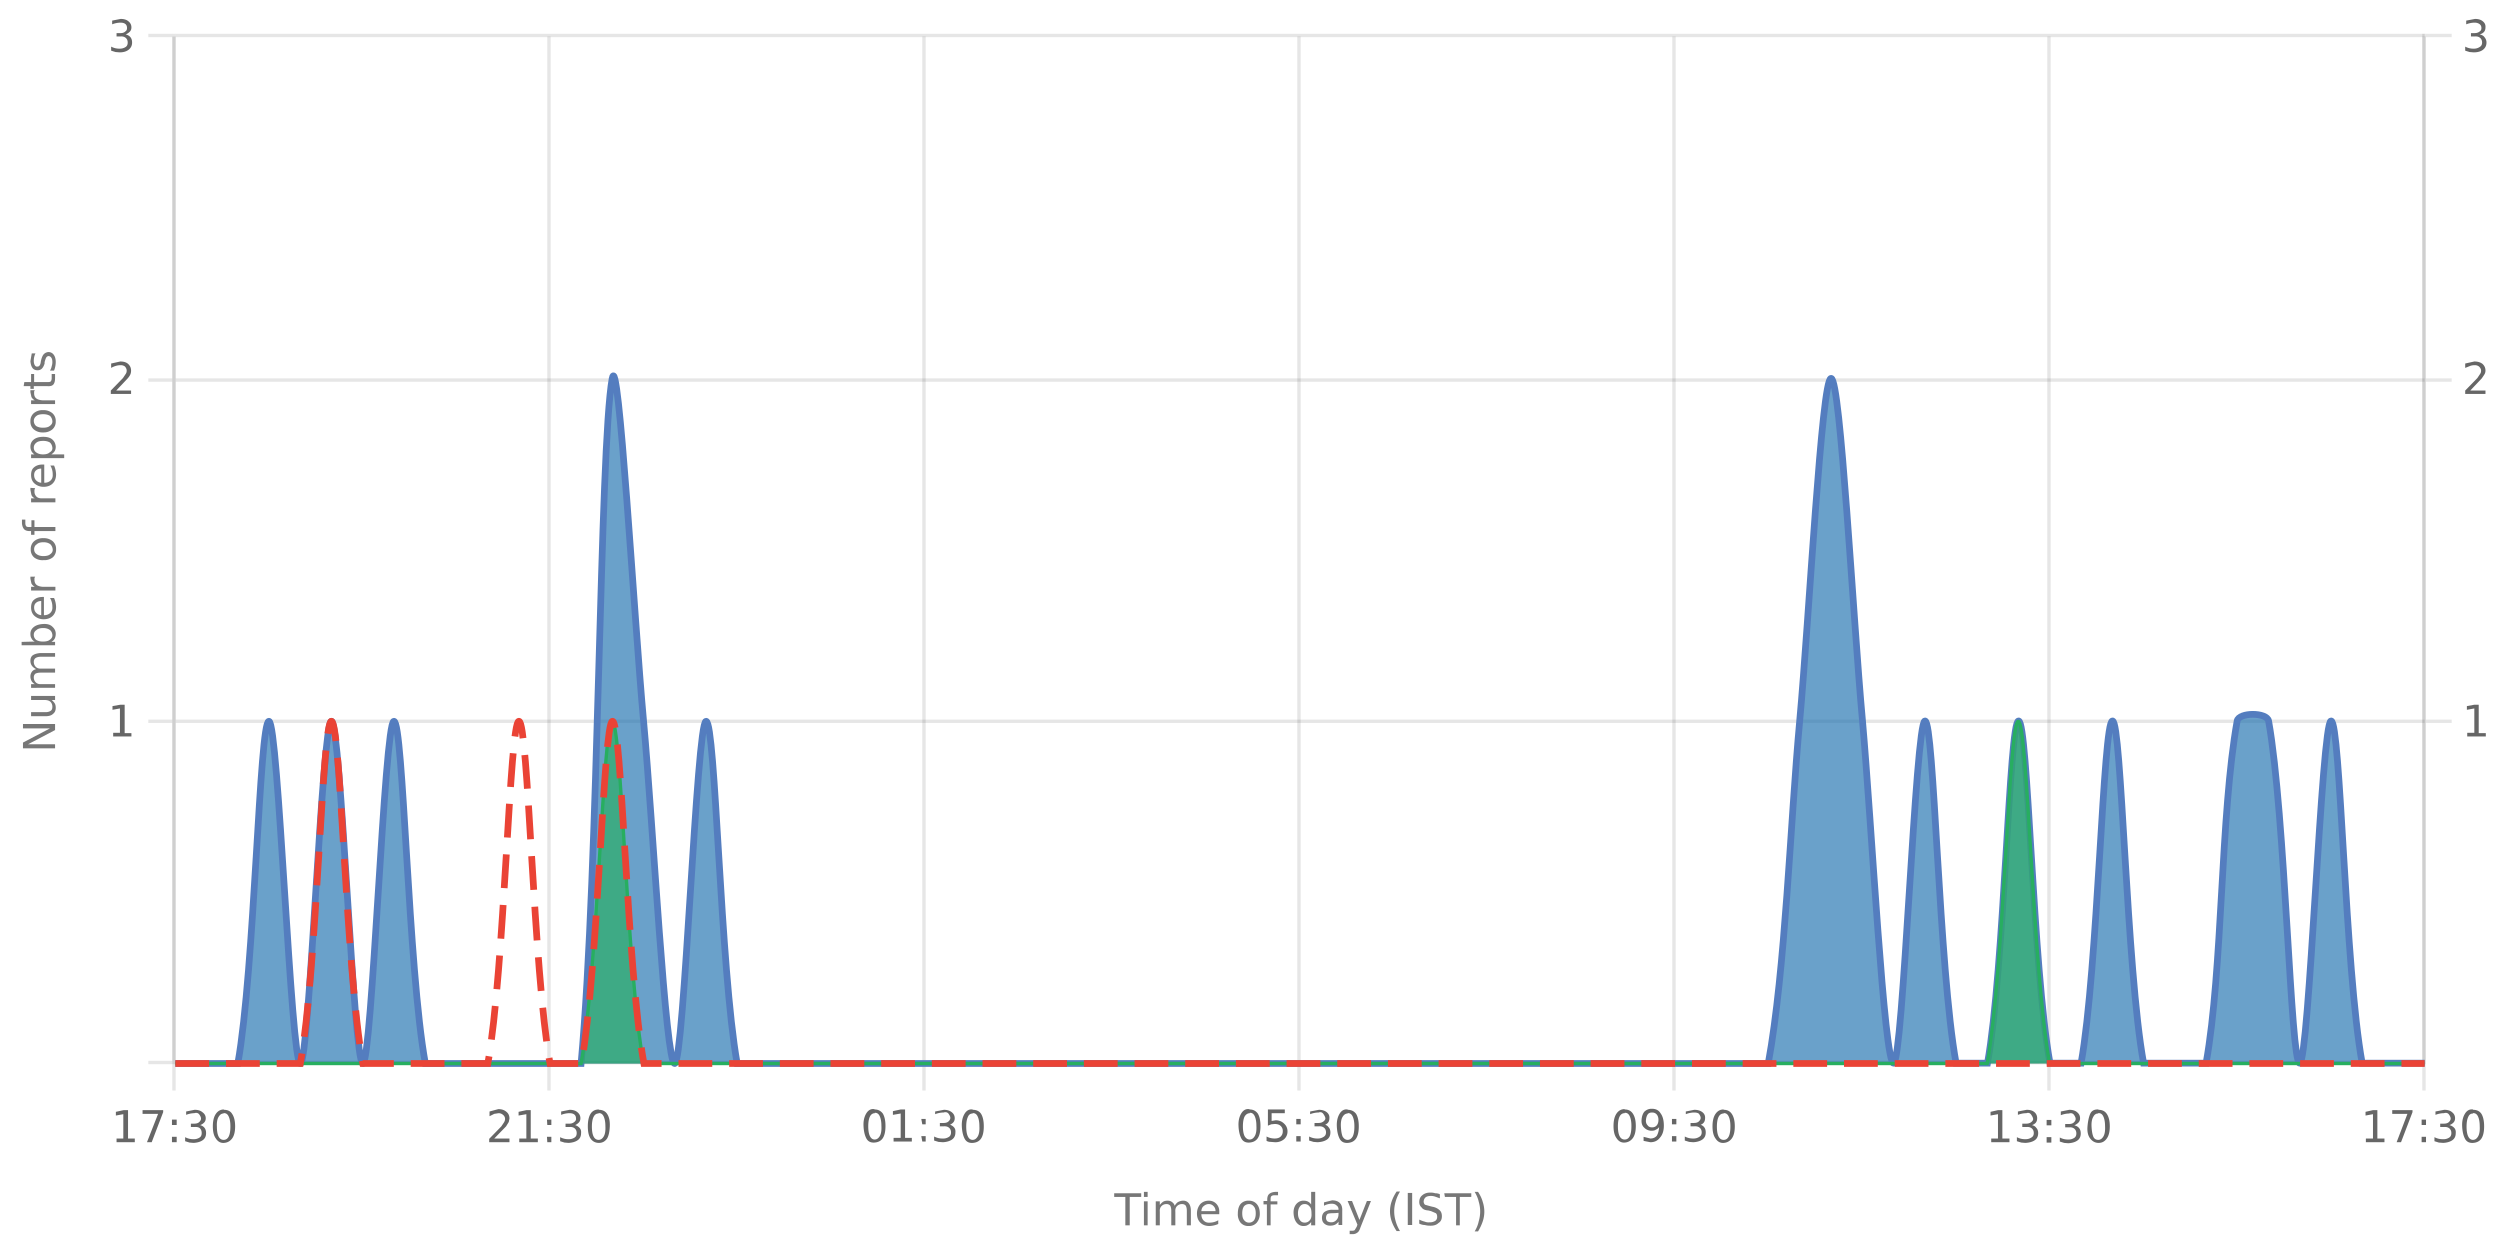
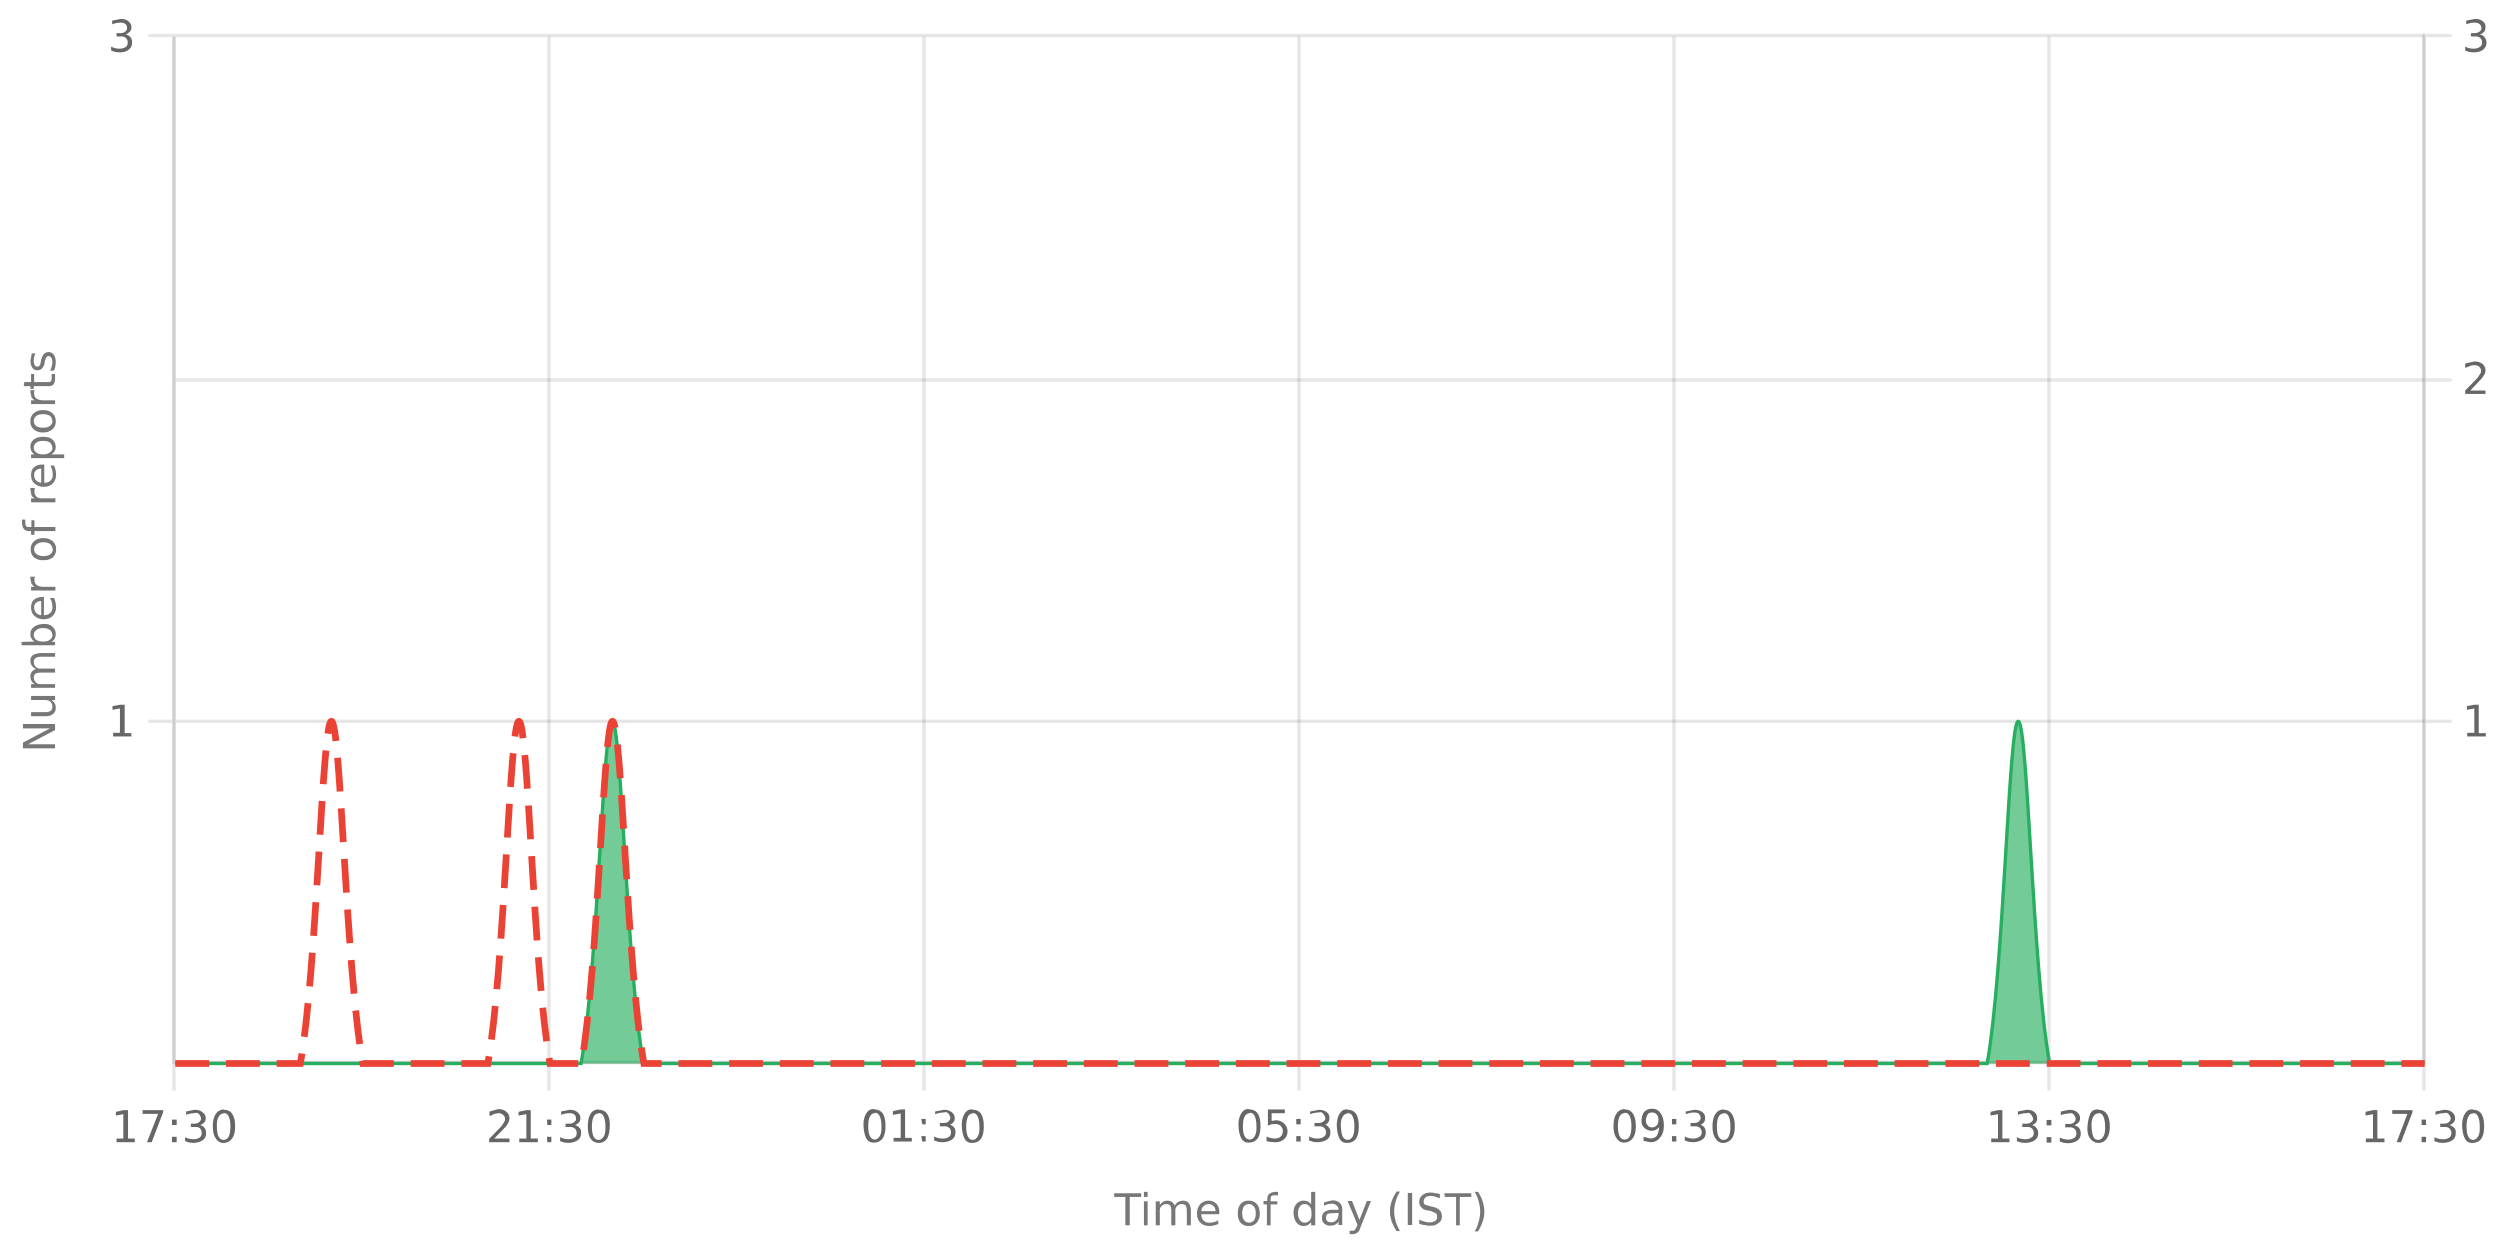
<svg xmlns="http://www.w3.org/2000/svg" viewBox="0 0 740 370" version="1.1">
  <defs>
    <clipPath id="clip1">
-       <path d="M51.9 111h665.8v203.8H52Zm0 0" />
-     </clipPath>
+       </clipPath>
    <clipPath id="clip2">
-       <path d="M50.9 82h667.8v233.8H51Zm0 0" />
-     </clipPath>
+       </clipPath>
    <clipPath id="clip3">
      <path d="M51.9 213h665.8v101.8H52Zm0 0" />
    </clipPath>
    <clipPath id="clip4">
      <path d="M51.4 199h666.8v116.3H51.4Zm0 0" />
    </clipPath>
    <clipPath id="clip5">
      <path d="M50.9 185h667.8v130.8H51Zm0 0" />
    </clipPath>
  </defs>
  <g id="surface22905021">
    <path style="fill:none;stroke-width:1;stroke-linecap:butt;stroke-linejoin:miter;stroke:rgb(0%,0%,0%);stroke-opacity:0.098;stroke-miterlimit:10;" d="M52 314.5h665.7" />
-     <path style="fill:none;stroke-width:1;stroke-linecap:butt;stroke-linejoin:miter;stroke:rgb(0%,0%,0%);stroke-opacity:0.098;stroke-miterlimit:10;" d="M43.9 314.5H51" />
    <path style="fill:none;stroke-width:1;stroke-linecap:butt;stroke-linejoin:miter;stroke:rgb(0%,0%,0%);stroke-opacity:0.098;stroke-miterlimit:10;" d="M52 213.5h665.7" />
    <path style="fill:none;stroke-width:1;stroke-linecap:butt;stroke-linejoin:miter;stroke:rgb(0%,0%,0%);stroke-opacity:0.098;stroke-miterlimit:10;" d="M43.9 213.5H51" />
    <path style="fill:none;stroke-width:1;stroke-linecap:butt;stroke-linejoin:miter;stroke:rgb(0%,0%,0%);stroke-opacity:0.098;stroke-miterlimit:10;" d="M52 112.5h665.7" />
-     <path style="fill:none;stroke-width:1;stroke-linecap:butt;stroke-linejoin:miter;stroke:rgb(0%,0%,0%);stroke-opacity:0.098;stroke-miterlimit:10;" d="M43.9 112.5H51" />
    <path style="fill:none;stroke-width:1;stroke-linecap:butt;stroke-linejoin:miter;stroke:rgb(0%,0%,0%);stroke-opacity:0.098;stroke-miterlimit:10;" d="M52 10.5h665.7" />
    <path style="fill:none;stroke-width:1;stroke-linecap:butt;stroke-linejoin:miter;stroke:rgb(0%,0%,0%);stroke-opacity:0.098;stroke-miterlimit:10;" d="M43.9 10.5H51" />
    <path style=" stroke:none;fill-rule:nonzero;fill:rgb(46.667%,46.667%,46.667%);fill-opacity:1;" d="M6.8 221.5v-1.7l8-4.2h-8v-1.3h9.5v1.8l-8 4.2h8v1.2Zm6.7-9.5H9.2v-1.2h4.3q.9 0 1.5-.4.5-.3.5-1.2a2 2 0 0 0-.6-1.5q-.6-.5-1.7-.5h-4V206h7.1v1.2h-1q.5.4.9 1 .3.5.3 1.3 0 1.2-.8 1.8-.7.7-2.2.7m-2.9-14a3 3 0 0 1-1.2-1q-.4-.6-.4-1.4 0-1.2.8-1.7t2.2-.6h4.3v1.1h-4.2q-1 0-1.6.4-.5.4-.5 1.1 0 .9.6 1.5t1.7.5h4v1.2h-4.2q-1 0-1.6.3-.5.4-.5 1.1 0 .9.6 1.5t1.7.5h4v1.1H9.2v-1.1h1.1q-.7-.4-1-1t-.3-1.3.4-1.3 1.2-.8m2.2-12.2q-1.4 0-2 .6-.8.5-.8 1.4t.7 1.5q.8.5 2 .5 1.4 0 2-.5.9-.6.8-1.5t-.7-1.4q-.8-.6-2-.6m-2.5 4q-.7-.3-1-1-.3-.4-.3-1.3 0-1.2 1-2t2.8-.9 2.7.8q1 .9 1 2.1 0 .8-.3 1.4t-1 1h1.1v1H6.4v-1Zm2.2-13.2h.5v5.4q1.2 0 1.9-.7t.6-1.8a5 5 0 0 0-.7-2.6H16a7 7 0 0 1 .6 2.6q0 1.7-1 2.7t-2.7 1a4 4 0 0 1-2.7-1q-1-.9-1-2.5 0-1.5.8-2.2 1-.9 2.6-.9m-.4 1.2q-.9 0-1.5.5t-.6 1.4q0 1 .6 1.6t1.5.7Zm-1.8-7.2-.2.4v.5q0 1 .6 1.5t1.9.6h3.7v1.1H9.2v-1.1h1.1q-.7-.4-1-1l-.3-1.4v-.6Zm-.3-8.1q0 .9.7 1.4.8.6 2 .6 1.4 0 2-.5.9-.6.8-1.5t-.7-1.5q-.8-.6-2-.6-1.4 0-2 .6-.8.5-.8 1.5m-1 0a3 3 0 0 1 1-2.4 4 4 0 0 1 2.8-.9 4 4 0 0 1 2.7.9 3 3 0 0 1 1 2.4 3 3 0 0 1-1 2.4 4 4 0 0 1-2.7.8 4 4 0 0 1-2.8-.8 3 3 0 0 1-1-2.4m-2.6-8.8h1v1q0 .7.3 1 .1.2.9.2h.6v-2h.9v2h6.2v1.2h-6.2v1.1h-1v-1.1h-.4q-1.2 0-1.7-.6t-.6-1.7Zm3.9-9.3-.2.5v.5q0 .9.6 1.5t1.9.5h3.7v1.2H9.2v-1.2h1.1q-.7-.3-1-1L9 145v-.6Zm2.2-7h.5v5.4q1.2 0 1.9-.7t.6-1.8a5 5 0 0 0-.7-2.6H16a7 7 0 0 1 .6 2.6q0 1.7-1 2.7t-2.7 1a4 4 0 0 1-2.7-1q-1-.9-1-2.5 0-1.5.8-2.2 1-.9 2.6-.9m-.4 1.2q-.9 0-1.5.5t-.6 1.4q0 1 .6 1.6t1.5.7Zm3.1-4.2H19v1.1H9.2v-1.1h1q-.6-.4-.9-1t-.3-1.3q0-1.3 1-2.1t2.8-.8 2.7.8 1 2.1q0 .8-.3 1.3t-1 1m-2.4-4q-1.4 0-2 .5-.8.6-.8 1.5t.7 1.4q.8.6 2 .6 1.4 0 2-.6.9-.5.8-1.4t-.7-1.5q-.8-.5-2-.5m-2.8-6q0 1 .7 1.6.8.5 2 .5 1.4 0 2-.5.9-.6.8-1.5t-.7-1.5q-.8-.5-2-.5-1.4 0-2 .5-.8.6-.8 1.5m-1 0a3 3 0 0 1 1-2.3 4 4 0 0 1 2.8-.9 4 4 0 0 1 2.7.9 3 3 0 0 1 1 2.4 3 3 0 0 1-1 2.4 4 4 0 0 1-2.7.9 4 4 0 0 1-2.8-.9 3 3 0 0 1-1-2.4m1.3-9.2-.2.4v.5q0 1 .6 1.5t1.9.6h3.7v1.1H9.2v-1.1h1.1q-.7-.4-1-1l-.3-1.4v-.6Zm-3.1-2.4h2v-2.4h.9v2.4H14q.9 0 1-.2.3-.3.3-1v-1.2h1v1.2q0 1.3-.5 1.9t-1.8.5H10v.8h-1v-.8h-2Zm2.2-8.5h1.1a5 5 0 0 0-.5 2.2q0 .8.3 1.3t.8.4q.4 0 .6-.3.3-.3.4-1.3l.1-.4q.3-1.2.8-1.7t1.3-.6q1 0 1.6.8t.6 2.2a7 7 0 0 1-.5 2.5h-1.2q.4-.7.5-1.3.2-.6.2-1.2 0-.9-.3-1.3a1 1 0 0 0-.8-.5q-.4 0-.7.4-.2.3-.5 1.4v.4q-.3 1-.8 1.5t-1.3.5q-1 0-1.5-.7t-.6-2zM4.2 222.8" />
    <path style="fill:none;stroke-width:1;stroke-linecap:butt;stroke-linejoin:miter;stroke:rgb(0%,0%,0%);stroke-opacity:0.098;stroke-miterlimit:10;" d="M718 213.5h7.7" />
    <path style="fill:none;stroke-width:1;stroke-linecap:butt;stroke-linejoin:miter;stroke:rgb(0%,0%,0%);stroke-opacity:0.098;stroke-miterlimit:10;" d="M718 112.5h7.7" />
    <path style="fill:none;stroke-width:1;stroke-linecap:butt;stroke-linejoin:miter;stroke:rgb(0%,0%,0%);stroke-opacity:0.098;stroke-miterlimit:10;" d="M718 10.5h7.7" />
    <path style="fill:none;stroke-width:1;stroke-linecap:butt;stroke-linejoin:miter;stroke:rgb(0%,0%,0%);stroke-opacity:0.098;stroke-miterlimit:10;" d="M51.5 10.8V314" />
    <path style="fill:none;stroke-width:1;stroke-linecap:butt;stroke-linejoin:miter;stroke:rgb(0%,0%,0%);stroke-opacity:0.098;stroke-miterlimit:10;" d="M51.5 315v7.8" />
    <path style="fill:none;stroke-width:1;stroke-linecap:butt;stroke-linejoin:miter;stroke:rgb(0%,0%,0%);stroke-opacity:0.098;stroke-miterlimit:10;" d="M162.5 10.8V314" />
    <path style="fill:none;stroke-width:1;stroke-linecap:butt;stroke-linejoin:miter;stroke:rgb(0%,0%,0%);stroke-opacity:0.098;stroke-miterlimit:10;" d="M162.5 315v7.8" />
    <path style="fill:none;stroke-width:1;stroke-linecap:butt;stroke-linejoin:miter;stroke:rgb(0%,0%,0%);stroke-opacity:0.098;stroke-miterlimit:10;" d="M273.5 10.8V314" />
    <path style="fill:none;stroke-width:1;stroke-linecap:butt;stroke-linejoin:miter;stroke:rgb(0%,0%,0%);stroke-opacity:0.098;stroke-miterlimit:10;" d="M273.5 315v7.8" />
    <path style="fill:none;stroke-width:1;stroke-linecap:butt;stroke-linejoin:miter;stroke:rgb(0%,0%,0%);stroke-opacity:0.098;stroke-miterlimit:10;" d="M384.5 10.8V314" />
    <path style="fill:none;stroke-width:1;stroke-linecap:butt;stroke-linejoin:miter;stroke:rgb(0%,0%,0%);stroke-opacity:0.098;stroke-miterlimit:10;" d="M384.5 315v7.8" />
    <path style="fill:none;stroke-width:1;stroke-linecap:butt;stroke-linejoin:miter;stroke:rgb(0%,0%,0%);stroke-opacity:0.098;stroke-miterlimit:10;" d="M495.5 10.8V314" />
    <path style="fill:none;stroke-width:1;stroke-linecap:butt;stroke-linejoin:miter;stroke:rgb(0%,0%,0%);stroke-opacity:0.098;stroke-miterlimit:10;" d="M495.5 315v7.8" />
    <path style="fill:none;stroke-width:1;stroke-linecap:butt;stroke-linejoin:miter;stroke:rgb(0%,0%,0%);stroke-opacity:0.098;stroke-miterlimit:10;" d="M606.5 10.8V314" />
    <path style="fill:none;stroke-width:1;stroke-linecap:butt;stroke-linejoin:miter;stroke:rgb(0%,0%,0%);stroke-opacity:0.098;stroke-miterlimit:10;" d="M606.5 315v7.8" />
    <path style="fill:none;stroke-width:1;stroke-linecap:butt;stroke-linejoin:miter;stroke:rgb(0%,0%,0%);stroke-opacity:0.098;stroke-miterlimit:10;" d="M717.5 10.8V314" />
    <path style="fill:none;stroke-width:1;stroke-linecap:butt;stroke-linejoin:miter;stroke:rgb(0%,0%,0%);stroke-opacity:0.098;stroke-miterlimit:10;" d="M717.5 315v7.8" />
    <path style=" stroke:none;fill-rule:nonzero;fill:rgb(46.667%,46.667%,46.667%);fill-opacity:1;" d="M329.8 353.2h8v1.1h-3.4v8.4h-1.3v-8.4h-3.3Zm8.8 2.4h1.1v7.1h-1.1Zm0-2.8h1.1v1.5h-1.1Zm9.1 4.1q.5-.8 1-1.1.8-.4 1.5-.4a2 2 0 0 1 1.7.8q.6.8.6 2.2v4.3h-1.2v-4.3q0-.9-.3-1.5-.4-.5-1.1-.5-.9 0-1.5.6t-.5 1.7v4h-1.2v-4.3q0-.9-.3-1.5-.4-.5-1.1-.5-.9 0-1.5.6t-.5 1.7v4h-1.2v-7.1h1.2v1.1q.4-.6 1-1 .5-.3 1.3-.3t1.3.4q.6.4.8 1.1m13.2 2v.5h-5.3q0 1.2.7 1.9t1.8.6a5 5 0 0 0 2.5-.7v1.1a7 7 0 0 1-2.6.6q-1.7 0-2.7-1t-1-2.7q0-1.6 1-2.8 1-1 2.5-1 1.4 0 2.3 1t.8 2.5m-1.1-.4q0-.9-.6-1.5t-1.4-.6-1.5.6q-.6.4-.7 1.5Zm10-2.1q-1 0-1.6.7-.5.8-.5 2 0 1.4.5 2 .6.8 1.5.8t1.5-.7q.5-.8.5-2 0-1.4-.5-2-.6-.8-1.5-.8m0-1q1.4 0 2.3 1t.9 2.8a4 4 0 0 1-.9 2.7 3 3 0 0 1-2.4 1 3 3 0 0 1-2.4-1 4 4 0 0 1-.8-2.7q0-1.8.8-2.8a3 3 0 0 1 2.4-1m8.7-2.6v1h-1.1q-.6 0-.9.3-.2.2-.2.9v.6h2v.9h-2v6.2H375v-6.2H374v-1h1.1v-.4q0-1.2.6-1.7t1.7-.6Zm9.8 3.9v-3.9h1.2v9.9h-1.2v-1q-.4.6-1 .9-.4.3-1.3.3-1.2 0-2-1t-.9-2.7.8-2.8q.9-1 2.1-1 .9 0 1.4.3.6.3 1 1m-4 2.5q0 1.2.6 2 .5.7 1.4.7t1.5-.7.5-2q0-1.5-.5-2-.6-.8-1.5-.8t-1.4.7q-.6.8-.6 2m10.8 0q-1.5 0-2 .2-.5.4-.5 1.2 0 .6.4 1 .5.3 1.1.3a2 2 0 0 0 1.6-.7q.6-.6.6-1.8v-.3Zm2.3-.6v4.1h-1.1v-1q-.4.6-1 .9t-1.5.3q-1 0-1.7-.6t-.7-1.7q0-1.2.8-1.8a4 4 0 0 1 2.4-.6h1.7v-.1q0-.8-.6-1.2-.5-.5-1.4-.5a5 5 0 0 0-2.3.6v-1l2.4-.6q1.5 0 2.3.8t.7 2.4m5.4 4.8q-.4 1.3-1 1.6a2 2 0 0 1-1.2.4h-1v-1h.7q.6 0 .8-.2l.6-1 .2-.6-2.9-7h1.3l2.2 5.6 2.2-5.6h1.2Zm11.7-10.6q-.9 1.5-1.3 3a10 10 0 0 0 0 5.7q.4 1.5 1.3 3h-1q-1-1.5-1.5-3a9 9 0 0 1 0-5.7q.5-1.5 1.5-3Zm2.3.4h1.3v9.5h-1.3Zm9.5.3v1.3l-1.4-.5q-.6-.2-1.2-.2-1.1 0-1.6.4t-.6 1.2q0 .6.4 1l1.4.4.8.2a4 4 0 0 1 2.1 1q.7.6.7 1.8 0 1.4-1 2-.9.9-2.7.8-.6 0-1.4-.2-.7 0-1.6-.4V361q.8.4 1.6.6.8.3 1.4.2a3 3 0 0 0 1.7-.4q.6-.4.6-1.2t-.4-1.1l-1.4-.6-.8-.2q-1.5-.1-2-.9-.7-.6-.7-1.6 0-1.3.9-2 .9-.8 2.4-.8.8 0 1.4.2.8 0 1.4.3m1.3-.3h8v1.1h-3.4v8.4H431v-8.4h-3.3Zm9-.4h1q1 1.5 1.4 3a9 9 0 0 1 0 5.7q-.5 1.5-1.4 3h-1q.9-1.5 1.2-3a10 10 0 0 0 0-5.8q-.3-1.4-1.2-2.9m-106.8-2.2" />
    <path style="fill:none;stroke-width:1;stroke-linecap:butt;stroke-linejoin:miter;stroke:rgb(0%,0%,0%);stroke-opacity:0.098;stroke-miterlimit:10;" d="M51.5 10v305" />
    <path style=" stroke:none;fill-rule:nonzero;fill:rgb(40%,40%,40%);fill-opacity:1;" d="M33.5 216.9h2v-7.2l-2.2.4V209l2.3-.4h1.3v8.4h2v1h-5.4Zm-1.6-11" />
-     <path style=" stroke:none;fill-rule:nonzero;fill:rgb(40%,40%,40%);fill-opacity:1;" d="M34.4 115.6h4.4v1h-6v-1l3.6-3.7.8-1.2q.3-.4.3-1t-.5-1.2a2 2 0 0 0-1.4-.4q-.6 0-1.3.2t-1.4.6v-1.3l2.7-.6q1.5 0 2.3.7.9.8.9 2 0 .6-.2 1.1t-.8 1.2zm-2.5-11" />
    <path style=" stroke:none;fill-rule:nonzero;fill:rgb(40%,40%,40%);fill-opacity:1;" d="M37.2 10.2q.9.2 1.4.8t.5 1.6q0 1.3-1 2.1t-2.7.8l-1.2-.1-1.3-.4v-1.2a5 5 0 0 0 2.5.6 3 3 0 0 0 1.8-.5q.6-.4.6-1.3t-.6-1.4-1.6-.4h-1.1v-1h1.2q.9 0 1.4-.5.5-.3.5-1 0-.8-.5-1.2t-1.5-.4a7 7 0 0 0-2.4.5V6.1l2.5-.5q1.5 0 2.3.7.9.7.9 1.8 0 .8-.5 1.3t-1.2.8m-5.3-7" />
    <path style="fill:none;stroke-width:1;stroke-linecap:butt;stroke-linejoin:miter;stroke:rgb(0%,0%,0%);stroke-opacity:0.098;stroke-miterlimit:10;" d="M717.5 10v305" />
    <path style=" stroke:none;fill-rule:nonzero;fill:rgb(40%,40%,40%);fill-opacity:1;" d="M730.3 216.9h2.1v-7.2l-2.2.4V209l2.2-.4h1.3v8.4h2.1v1h-5.5Zm-1.6-11" />
    <path style=" stroke:none;fill-rule:nonzero;fill:rgb(40%,40%,40%);fill-opacity:1;" d="M731.2 115.6h4.5v1h-6v-1l3.6-3.7.8-1.2q.3-.4.3-1t-.6-1.2a2 2 0 0 0-1.4-.4q-.6 0-1.2.2l-1.5.6v-1.3l2.7-.6q1.5 0 2.4.7.9.8.9 2 0 .6-.3 1.1t-.8 1.2zm-2.5-11" />
    <path style=" stroke:none;fill-rule:nonzero;fill:rgb(40%,40%,40%);fill-opacity:1;" d="M734 10.2q1 .2 1.4.8.6.7.6 1.6 0 1.3-1 2.1t-2.8.8l-1.2-.1-1.3-.4v-1.2a5 5 0 0 0 2.5.6 3 3 0 0 0 1.8-.5q.7-.4.7-1.3t-.6-1.4-1.6-.4h-1.1v-1h1.1q.9 0 1.5-.5.5-.3.5-1 0-.8-.6-1.2t-1.4-.4a7 7 0 0 0-2.5.5V6.1l2.6-.5q1.5 0 2.3.7.9.7.8 1.8 0 .8-.4 1.3t-1.3.8m-5.3-7" />
    <path style="fill:none;stroke-width:1;stroke-linecap:butt;stroke-linejoin:miter;stroke:rgb(0%,0%,0%);stroke-opacity:0.098;stroke-miterlimit:10;" d="M51 314.5h667" />
    <path style=" stroke:none;fill-rule:nonzero;fill:rgb(40%,40%,40%);fill-opacity:1;" d="M34.5 337h2v-7.2l-2.2.4v-1.1l2.3-.5h1.3v8.4h2v1.1h-5.4Zm7.7-8.4h6.1v.6l-3.4 8.9h-1.4l3.3-8.4h-4.6Zm8.7 7.9h1.4v1.6h-1.4Zm0-5.1h1.4v1.6h-1.4Zm8.2 1.6q.9.2 1.4.8t.5 1.6q0 1.4-1 2.1t-2.7.8l-1.2-.1-1.3-.4v-1.2a5 5 0 0 0 2.5.6 3 3 0 0 0 1.8-.5q.6-.4.6-1.3t-.5-1.4-1.7-.4h-1v-1h1q1 0 1.5-.5t.5-1-.5-1.2-1.5-.4a7 7 0 0 0-2.4.5V329l2.5-.5q1.5 0 2.3.7 1 .7 1 1.8 0 .8-.5 1.3t-1.3.8m7-3.5q-.8 0-1.4 1t-.5 2.9q0 1.9.5 2.9t1.5 1 1.5-1q.5-1 .5-3 0-1.8-.5-2.9t-1.5-1m0-1q1.8 0 2.5 1.2.9 1.3.9 3.7t-.9 3.6-2.4 1.3-2.4-1.3q-.9-1.2-.9-3.6t.9-3.7 2.4-1.3M33 326" />
    <path style=" stroke:none;fill-rule:nonzero;fill:rgb(40%,40%,40%);fill-opacity:1;" d="M146.3 337h4.5v1.1h-6v-1l3.6-3.7.8-1.2q.3-.5.3-1 0-.7-.6-1.2a2 2 0 0 0-1.3-.5l-1.3.2-1.4.7V329l2.6-.7q1.5 0 2.4.8.9.7.9 2l-.2 1-.8 1.3zm7.4 0h2.1v-7.2l-2.3.4v-1.1l2.3-.5h1.3v8.4h2.1v1.1h-5.5Zm8.2-.5h1.3v1.6H162Zm0-5.1h1.3v1.6H162Zm8.2 1.6q.8.2 1.4.8t.5 1.6q0 1.4-1 2.1t-2.7.8l-1.2-.1-1.3-.4v-1.2a5 5 0 0 0 2.5.6 3 3 0 0 0 1.8-.5q.6-.4.6-1.3t-.6-1.4-1.6-.4h-1.1v-1h1.2q.8 0 1.4-.5t.5-1q0-.8-.5-1.2t-1.5-.4a7 7 0 0 0-2.4.5V329l2.5-.5q1.5 0 2.3.7.9.7.9 1.8 0 .8-.5 1.3t-1.2.8m7-3.5q-.9 0-1.4 1t-.5 2.9.5 2.9 1.5 1q.9 0 1.5-1t.5-3q0-1.8-.5-2.9t-1.5-1m0-1q1.7 0 2.5 1.2.9 1.3.8 3.7t-.8 3.6q-.9 1.3-2.4 1.3-1.6 0-2.5-1.3-.8-1.2-.8-3.6t.8-3.7 2.5-1.3m-33.3-2.5" />
    <path style=" stroke:none;fill-rule:nonzero;fill:rgb(40%,40%,40%);fill-opacity:1;" d="M259 329.5q-1 0-1.5 1t-.5 2.9.5 2.9 1.4 1 1.5-1 .5-3q0-1.8-.5-2.9t-1.5-1m0-1q1.5 0 2.4 1.2.8 1.3.8 3.7t-.8 3.6-2.5 1.3-2.4-1.3-.8-3.6.8-3.7 2.4-1.3m5.7 8.5h2.1v-7.2l-2.3.4v-1.1l2.3-.5h1.3v8.4h2v1.1h-5.4Zm8.2-.5h1.3v1.6H273Zm0-5.1h1.3v1.6H273Zm8.1 1.6q.9.2 1.5.8t.5 1.6q0 1.4-1 2.1t-2.7.8l-1.3-.1-1.3-.4v-1.2a5 5 0 0 0 2.5.6 3 3 0 0 0 1.9-.5q.6-.4.6-1.3t-.6-1.4-1.6-.4h-1.1v-1h1.1q1 0 1.5-.5t.5-1-.5-1.2-1.5-.4a7 7 0 0 0-2.5.5V329l2.6-.5q1.4 0 2.3.7t.9 1.8q0 .8-.5 1.3t-1.3.8m7.1-3.5q-1 0-1.4 1-.5 1-.5 2.9t.5 2.9 1.4 1 1.5-1 .5-3q0-1.8-.5-2.9t-1.5-1m0-1q1.7 0 2.5 1.2.8 1.3.8 3.7t-.8 3.6-2.5 1.3-2.4-1.3-.8-3.6.8-3.7 2.4-1.3m-33.3-2.5" />
    <path style=" stroke:none;fill-rule:nonzero;fill:rgb(40%,40%,40%);fill-opacity:1;" d="M370 329.5q-1 0-1.6 1-.5 1-.5 2.9t.5 2.9q.6 1 1.5 1t1.5-1 .5-3q0-1.8-.5-2.9t-1.5-1m0-1q1.5 0 2.4 1.2.8 1.3.8 3.7t-.8 3.6-2.5 1.3-2.4-1.3-.8-3.6.8-3.7 2.4-1.3m5.5.1h5v1.1h-3.9v2.3l1.2-.2q1.5 0 2.5 1a3 3 0 0 1 1 2.3 3 3 0 0 1-1 2.3 4 4 0 0 1-2.7.9l-1.2-.1q-.7 0-1.3-.3v-1.3a5 5 0 0 0 2.4.6q1.2 0 1.8-.6t.6-1.5a2 2 0 0 0-.6-1.6q-.6-.6-1.8-.6l-1 .1-1 .4Zm8.4 7.9h1.3v1.6h-1.3Zm0-5.1h1.3v1.6h-1.3Zm8.1 1.6q1 .2 1.4.8.6.6.6 1.6 0 1.4-1 2.1t-2.8.8l-1.2-.1-1.3-.4v-1.2a5 5 0 0 0 2.5.6 3 3 0 0 0 1.8-.5q.7-.4.7-1.3t-.6-1.4-1.6-.4h-1.2v-1h1.2q.9 0 1.5-.5t.5-1-.6-1.2-1.4-.4a7 7 0 0 0-2.5.5V329l2.6-.5q1.4 0 2.3.7t.8 1.8q0 .8-.4 1.3t-1.3.8m7.1-3.5q-.9 0-1.5 1t-.5 2.9.5 2.9q.6 1 1.5 1t1.5-1q.5-1 .5-3 0-1.8-.5-2.9t-1.5-1m0-1q1.6 0 2.5 1.2.8 1.3.8 3.7t-.8 3.6-2.5 1.3-2.4-1.3-.8-3.6.8-3.7 2.4-1.3m-33.3-2.5" />
    <path style=" stroke:none;fill-rule:nonzero;fill:rgb(40%,40%,40%);fill-opacity:1;" d="M480.9 329.5q-1 0-1.5 1t-.5 2.9.5 2.9 1.5 1 1.5-1 .5-3q0-1.8-.5-2.9t-1.5-1m0-1q1.6 0 2.4 1.2.9 1.3.9 3.7t-.9 3.6-2.4 1.3-2.4-1.3q-.9-1.2-.9-3.6t.9-3.7 2.4-1.3m5.6 9.4v-1.2l2 .5q1.2 0 1.9-.8.6-1 .7-2.6-.3.5-1 .8-.4.3-1.2.3a3 3 0 0 1-2.2-.9q-.9-.8-.8-2.3t.8-2.4a3 3 0 0 1 2.3-.9q1.7 0 2.5 1.3 1 1.3 1 3.7 0 2.3-1.2 3.6-1 1.3-2.8 1.3zm2.5-4q.9 0 1.4-.6t.5-1.6-.5-1.6-1.4-.6q-.9 0-1.3.6t-.5 1.6.5 1.6q.4.6 1.3.6m5.9 2.6h1.3v1.6h-1.3Zm0-5.1h1.3v1.6h-1.3Zm8 1.6q1 .2 1.5.8t.5 1.6q0 1.4-1 2.1t-2.7.8l-1.2-.1-1.3-.4v-1.2a5 5 0 0 0 2.5.6 3 3 0 0 0 1.8-.5q.7-.4.7-1.3t-.6-1.4-1.7-.4h-1v-1h1q1 0 1.5-.5t.5-1-.5-1.2q-.4-.4-1.5-.4a7 7 0 0 0-2.4.5V329l2.5-.5q1.5 0 2.4.7t.8 1.8q0 .8-.4 1.3t-1.3.8m7.2-3.5q-1 0-1.5 1t-.5 2.9.5 2.9 1.5 1 1.5-1 .5-3q0-1.8-.5-2.9t-1.5-1m0-1q1.6 0 2.4 1.2.9 1.3.9 3.7t-.9 3.6-2.4 1.3-2.4-1.3q-.9-1.2-.9-3.6t.9-3.7 2.4-1.3m-33.3-2.5" />
    <path style=" stroke:none;fill-rule:nonzero;fill:rgb(40%,40%,40%);fill-opacity:1;" d="M589.4 337h2v-7.2l-2.2.4v-1.1l2.2-.5h1.3v8.4h2.1v1.1h-5.4Zm11.9-4q1 .2 1.4.8.6.6.6 1.6 0 1.4-1 2.1t-2.8.8l-1.2-.1-1.3-.4v-1.2a5 5 0 0 0 2.5.6 3 3 0 0 0 1.8-.5q.7-.4.7-1.3t-.6-1.4-1.6-.4h-1.2v-1h1.2q.9 0 1.5-.5t.5-1-.6-1.2-1.4-.4a7 7 0 0 0-2.5.5V329l2.6-.5q1.5 0 2.3.7t.8 1.8q0 .8-.4 1.3t-1.3.8m4.5 3.5h1.4v1.6h-1.4Zm0-5.1h1.4v1.6h-1.4Zm8.2 1.6q.9.2 1.4.8t.5 1.6q0 1.4-1 2.1t-2.7.8l-1.2-.1-1.3-.4v-1.2a5 5 0 0 0 2.5.6 3 3 0 0 0 1.8-.5q.6-.4.6-1.3t-.6-1.4-1.6-.4h-1.1v-1h1.2q.9 0 1.4-.5t.5-1-.5-1.2-1.5-.4a7 7 0 0 0-2.4.5V329l2.5-.5q1.5 0 2.3.7.9.7.9 1.8 0 .8-.5 1.3t-1.2.8m7-3.5q-.9 0-1.4 1-.6 1-.5 2.9t.5 2.9 1.5 1q.9 0 1.5-1t.5-3q0-1.8-.5-2.9t-1.5-1m0-1q1.7 0 2.5 1.2.9 1.3.9 3.7t-.9 3.6q-.9 1.3-2.4 1.3t-2.5-1.3-.8-3.6.8-3.7 2.5-1.3m-33.2-2.5" />
    <path style=" stroke:none;fill-rule:nonzero;fill:rgb(40%,40%,40%);fill-opacity:1;" d="M700.3 337h2.1v-7.2l-2.2.4v-1.1l2.2-.5h1.3v8.4h2.1v1.1h-5.5Zm7.8-8.4h6v.6l-3.4 8.9h-1.3l3.2-8.4h-4.5Zm8.7 7.9h1.3v1.6h-1.3Zm0-5.1h1.3v1.6h-1.3Zm8.1 1.6q.9.2 1.5.8t.5 1.6q0 1.4-1 2.1t-2.7.8l-1.3-.1-1.3-.4v-1.2a5 5 0 0 0 2.5.6 3 3 0 0 0 1.9-.5q.6-.4.6-1.3t-.6-1.4-1.6-.4h-1.1v-1h1.1q1 0 1.5-.5t.5-1-.5-1.2-1.5-.4a7 7 0 0 0-2.5.5V329l2.6-.5q1.5 0 2.3.7.9.7.9 1.8 0 .8-.5 1.3t-1.3.8m7.1-3.5q-1 0-1.4 1-.5 1-.5 2.9t.5 2.9 1.4 1 1.5-1 .5-3q0-1.8-.5-2.9t-1.5-1m0-1q1.7 0 2.5 1.2.8 1.3.8 3.7t-.8 3.6-2.5 1.3-2.4-1.3-.8-3.6.8-3.7 2.4-1.3m-33.3-2.5" />
    <g clip-path="url(#clip1)" clip-rule="nonzero">
      <path style=" stroke:none;fill-rule:nonzero;fill:rgb(9.804%,43.137%,67.843%);fill-opacity:0.647;" d="M51.9 314.8h18.5c5-27.9 6.4-101.3 9.2-101.3s6.5 101.3 9.3 101.3c2.7 0 6.4-101.3 9.2-101.3s6.5 101.3 9.3 101.3c2.7 0 6.4-101.3 9.2-101.3s4.2 73.4 9.3 101.3H172c5.3-58.1 5.5-182.4 9.2-202.7 1.9-10.1 6.5 71 9.3 101.4s6.5 101.3 9.2 101.3c2.8 0 6.5-101.3 9.3-101.3s4.2 73.4 9.2 101.3h305.2c5.1-27.9 6.5-71 9.3-101.3C535.5 183 539.2 112 542 112s6.5 71 9.3 101.4c2.7 30.4 6.4 101.3 9.2 101.3s6.5-101.3 9.3-101.3c2.7 0 4.1 73.4 9.2 101.3h9.3c5-27.9 6.4-101.3 9.2-101.3s4.2 73.4 9.3 101.3h9.2c5-27.9 6.5-101.3 9.3-101.3 2.7 0 4.1 73.4 9.2 101.3H653c5-27.9 4.2-73.5 9.2-101.3.5-2.6 8.8-2.6 9.3 0 5 27.8 6.5 101.3 9.2 101.3 2.8 0 6.5-101.3 9.3-101.3s4.1 73.4 9.2 101.3h18.5Zm0 0" />
    </g>
    <g clip-path="url(#clip2)" clip-rule="nonzero">
      <path style="fill:none;stroke-width:2;stroke-linecap:butt;stroke-linejoin:miter;stroke:rgb(32.941%,49.02%,74.902%);stroke-opacity:1;stroke-miterlimit:10;" d="M51.9 314.8h18.5c5-27.9 6.4-101.3 9.2-101.3s6.5 101.3 9.3 101.3c2.7 0 6.4-101.3 9.2-101.3s6.5 101.3 9.3 101.3c2.7 0 6.4-101.3 9.2-101.3s4.2 73.4 9.3 101.3H172c5.3-58.1 5.5-182.4 9.2-202.7 1.9-10.1 6.5 71 9.3 101.4s6.5 101.3 9.2 101.3c2.8 0 6.5-101.3 9.3-101.3s4.2 73.4 9.2 101.3h305.2c5.1-27.9 6.5-71 9.3-101.3C535.5 183 539.2 112 542 112s6.5 71 9.3 101.4c2.7 30.4 6.4 101.3 9.2 101.3s6.5-101.3 9.3-101.3c2.7 0 4.1 73.4 9.2 101.3h9.3c5-27.9 6.4-101.3 9.2-101.3s4.2 73.4 9.3 101.3h9.2c5-27.9 6.5-101.3 9.3-101.3 2.7 0 4.1 73.4 9.2 101.3H653c5-27.9 4.2-73.5 9.2-101.3.5-2.6 8.8-2.6 9.3 0 5 27.8 6.5 101.3 9.2 101.3 2.8 0 6.5-101.3 9.3-101.3s4.1 73.4 9.2 101.3h18.5" />
    </g>
    <g clip-path="url(#clip3)" clip-rule="nonzero">
      <path style=" stroke:none;fill-rule:nonzero;fill:rgb(15.294%,68.235%,37.647%);fill-opacity:0.647;" d="M51.9 314.8H172c5-27.9 6.5-101.3 9.2-101.3 2.8 0 4.2 73.4 9.3 101.3h397.7c5-27.9 6.4-101.3 9.2-101.3s4.2 73.4 9.3 101.3h110.9Zm0 0" />
    </g>
    <g clip-path="url(#clip4)" clip-rule="nonzero">
      <path style="fill:none;stroke-width:1;stroke-linecap:butt;stroke-linejoin:miter;stroke:rgb(15.294%,68.235%,37.647%);stroke-opacity:1;stroke-miterlimit:10;" d="M51.9 314.8H172c5-27.9 6.5-101.3 9.2-101.3 2.8 0 4.2 73.4 9.3 101.3h397.7c5-27.9 6.4-101.3 9.2-101.3s4.2 73.4 9.3 101.3h110.9" />
    </g>
    <g clip-path="url(#clip5)" clip-rule="nonzero">
      <path style="fill:none;stroke-width:2;stroke-linecap:butt;stroke-linejoin:miter;stroke:rgb(91.765%,26.275%,20.784%);stroke-opacity:1;stroke-dasharray:10,5;stroke-miterlimit:10;" d="M51.9 314.8h37c5-27.9 6.4-101.3 9.2-101.3s4.2 73.4 9.3 101.3h37c5-27.9 6.4-101.3 9.2-101.3s4.2 73.4 9.2 101.3h9.3c5-27.9 6.5-101.3 9.2-101.3 2.8 0 4.2 73.4 9.3 101.3h527.1" />
    </g>
  </g>
</svg>